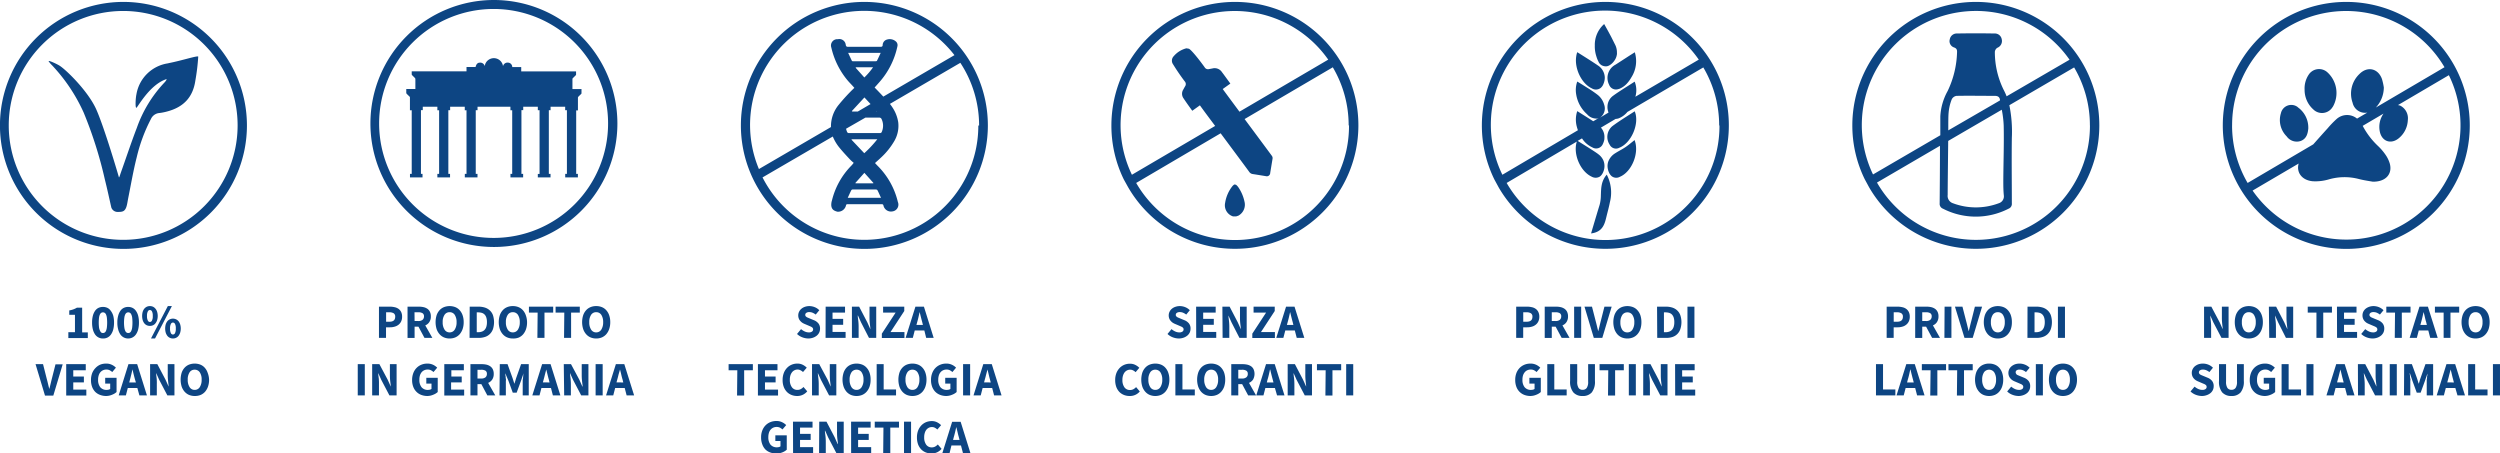
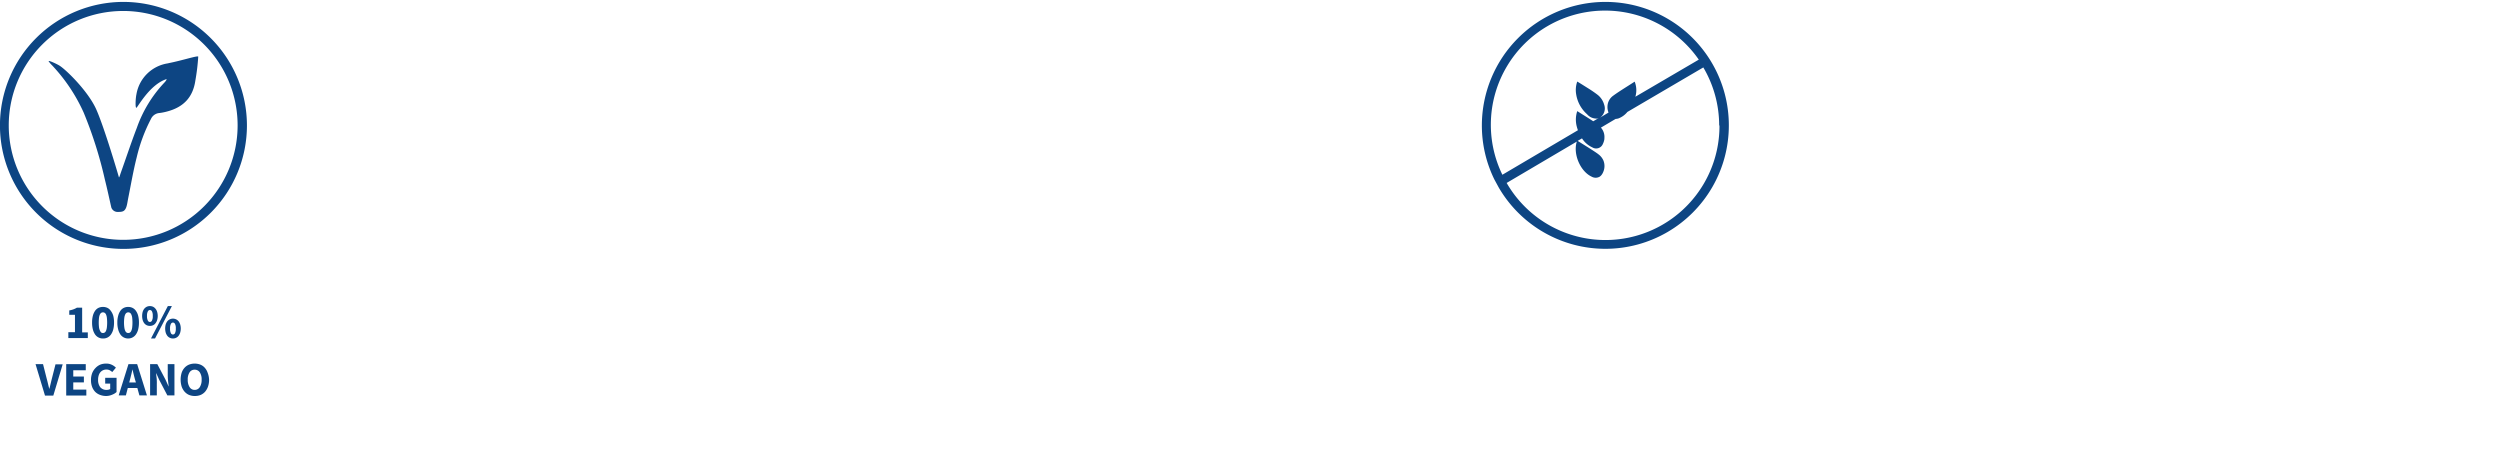
<svg xmlns="http://www.w3.org/2000/svg" viewBox="0 0 573.94 104.11" preserveAspectRatio="xMinYMid">
  <defs>
    <style>.cls-1{fill:#0d4583}</style>
  </defs>
  <g id="Ebene_2" data-name="Ebene 2">
    <g id="Ebene_1-2" data-name="Ebene 1">
      <path d="M15.69 76.27h1.52v-4H15.9v-1a5.77 5.77 0 0 0 1-.27 4.93 4.93 0 0 0 .77-.37h1.19v5.68h1.3v1.3h-4.47zm7.94 1.44a2.15 2.15 0 0 1-1.81-.94 3.74 3.74 0 0 1-.5-1.14 6.24 6.24 0 0 1-.18-1.58 6.08 6.08 0 0 1 .18-1.56 3.62 3.62 0 0 1 .5-1.12 2.07 2.07 0 0 1 .79-.69 2.5 2.5 0 0 1 2.05 0 2 2 0 0 1 .78.69 3.41 3.41 0 0 1 .56 1.12 6.08 6.08 0 0 1 .18 1.56 6.24 6.24 0 0 1-.18 1.58 3.52 3.52 0 0 1-.51 1.14 2.16 2.16 0 0 1-.78.7 2.2 2.2 0 0 1-1.08.24zm0-1.26a.76.76 0 0 0 .39-.1.87.87 0 0 0 .31-.38 3.09 3.09 0 0 0 .2-.74 9.9 9.9 0 0 0 0-2.35 2.8 2.8 0 0 0-.2-.71.87.87 0 0 0-.31-.36.76.76 0 0 0-.39-.1.71.71 0 0 0-.37.1.87.87 0 0 0-.31.36 2.41 2.41 0 0 0-.21.71 9.9 9.9 0 0 0 0 2.35A2.65 2.65 0 0 0 23 76a.87.87 0 0 0 .31.38.71.71 0 0 0 .32.07zm5.81 1.26a2.15 2.15 0 0 1-1.81-.94 3.74 3.74 0 0 1-.5-1.14 5.8 5.8 0 0 1-.19-1.58 5.65 5.65 0 0 1 .19-1.56 3.62 3.62 0 0 1 .5-1.12 2.07 2.07 0 0 1 .79-.69 2.31 2.31 0 0 1 1-.22 2.25 2.25 0 0 1 1 .22 2.07 2.07 0 0 1 .79.69 3.41 3.41 0 0 1 .51 1.12 6.08 6.08 0 0 1 .18 1.56 6.24 6.24 0 0 1-.18 1.58 3.52 3.52 0 0 1-.51 1.14 2.19 2.19 0 0 1-.79.7 2.13 2.13 0 0 1-.98.24zm0-1.26a.76.76 0 0 0 .39-.1.86.86 0 0 0 .3-.38 2.65 2.65 0 0 0 .21-.74 9.9 9.9 0 0 0 0-2.35 2.41 2.41 0 0 0-.21-.71.85.85 0 0 0-.3-.36.76.76 0 0 0-.39-.1.69.69 0 0 0-.37.1.87.87 0 0 0-.31.36 2.41 2.41 0 0 0-.21.71 8.67 8.67 0 0 0 0 2.35 2.65 2.65 0 0 0 .21.74.87.87 0 0 0 .31.38.69.69 0 0 0 .37.1zm4.97-1.63a1.71 1.71 0 0 1-.71-.15 1.54 1.54 0 0 1-.57-.45 2.23 2.23 0 0 1-.37-.72 3.61 3.61 0 0 1 0-1.92 2.08 2.08 0 0 1 .37-.71 1.78 1.78 0 0 1 .57-.45 1.78 1.78 0 0 1 1.43 0 1.64 1.64 0 0 1 .56.45 2.09 2.09 0 0 1 .38.71 3.36 3.36 0 0 1 0 1.92 2.24 2.24 0 0 1-.38.72 1.44 1.44 0 0 1-.56.45 1.72 1.72 0 0 1-.72.15zm0-.9a.54.54 0 0 0 .47-.31 2.12 2.12 0 0 0 .19-1.07 2.09 2.09 0 0 0-.19-1.07.55.55 0 0 0-.47-.3.54.54 0 0 0-.46.3 2.07 2.07 0 0 0-.2 1.07 2.1 2.1 0 0 0 .2 1.07.53.53 0 0 0 .46.31zm4.12-3.65h.93l-3.87 7.44h-.93zm1.17 7.44a1.57 1.57 0 0 1-.71-.16 1.54 1.54 0 0 1-.57-.45 2.44 2.44 0 0 1-.37-.72 3.61 3.61 0 0 1 0-1.92 2.38 2.38 0 0 1 .37-.71 1.62 1.62 0 0 1 .57-.44 1.68 1.68 0 0 1 1.43 0 1.62 1.62 0 0 1 .57.44 2.38 2.38 0 0 1 .37.71 3.36 3.36 0 0 1 0 1.92 2.44 2.44 0 0 1-.37.72 1.54 1.54 0 0 1-.57.45 1.58 1.58 0 0 1-.72.16zm0-.91a.55.55 0 0 0 .47-.3 2.19 2.19 0 0 0 .19-1.08 2.12 2.12 0 0 0-.19-1.07.55.55 0 0 0-.47-.3.54.54 0 0 0-.46.3 2.1 2.1 0 0 0-.2 1.07 2.16 2.16 0 0 0 .2 1.08.54.54 0 0 0 .46.3zM8.16 83.6h1.72l.86 3.4c.11.39.2.78.29 1.15s.18.75.29 1.15c.11-.4.2-.78.29-1.15s.18-.76.28-1.15l.85-3.35h1.65l-2.15 7.17h-1.91zm7.04 0h4.49V85h-2.87v1.44h2.44v1.35h-2.44v1.65h3v1.36H15.2zm9.2 7.31a3.93 3.93 0 0 1-1.4-.24 3.17 3.17 0 0 1-1.1-.67 3.31 3.31 0 0 1-.74-1.15 4.34 4.34 0 0 1-.27-1.59 4.42 4.42 0 0 1 .27-1.59 3.58 3.58 0 0 1 .76-1.18 3.32 3.32 0 0 1 1.08-.77 3.65 3.65 0 0 1 1.36-.25 2.91 2.91 0 0 1 1.34.29 3.22 3.22 0 0 1 .91.65l-.84 1a3.29 3.29 0 0 0-.59-.41 1.6 1.6 0 0 0-.77-.16 1.73 1.73 0 0 0-.76.16 1.76 1.76 0 0 0-.6.45 2 2 0 0 0-.39.73 3.24 3.24 0 0 0-.14 1 2.67 2.67 0 0 0 .5 1.72 1.83 1.83 0 0 0 1.51.61 1.54 1.54 0 0 0 .43-.06.83.83 0 0 0 .34-.16v-1.23h-1.15v-1.32h2.61V90a3.15 3.15 0 0 1-1 .61 3.56 3.56 0 0 1-1.36.3zm7.13-1.84h-2.19l-.44 1.7h-1.65l2.24-7.17h2l2.24 7.17H32zm-.33-1.27l-.2-.66c-.1-.35-.2-.74-.3-1.14s-.19-.79-.28-1.17h-.02c-.08.39-.17.78-.27 1.18s-.18.78-.29 1.13l-.17.66zm3.26-4.2h1.66L38 87.17l.71 1.58c0-.38-.08-.81-.12-1.28a12.49 12.49 0 0 1-.08-1.34V83.6h1.54v7.17h-1.63l-1.87-3.57-.7-1.56c0 .39.07.82.12 1.27a12.18 12.18 0 0 1 .03 1.32v2.54h-1.54zm10.23 7.31a3.34 3.34 0 0 1-1.32-.26 2.92 2.92 0 0 1-1-.74 3.49 3.49 0 0 1-.67-1.18 5.47 5.47 0 0 1 0-3.14 3.22 3.22 0 0 1 .67-1.16 2.84 2.84 0 0 1 1-.71 3.64 3.64 0 0 1 2.65 0 2.75 2.75 0 0 1 1 .72 3.35 3.35 0 0 1 .66 1.16 4.73 4.73 0 0 1 .32 1.56 4.79 4.79 0 0 1-.24 1.57 3.65 3.65 0 0 1-.66 1.18 2.92 2.92 0 0 1-1 .74 3.36 3.36 0 0 1-1.41.26zm0-1.4a1.35 1.35 0 0 0 1.17-.63 3 3 0 0 0 .43-1.72 2.88 2.88 0 0 0-.43-1.69 1.37 1.37 0 0 0-1.17-.6 1.34 1.34 0 0 0-1.16.6 2.88 2.88 0 0 0-.43 1.69 3 3 0 0 0 .43 1.72 1.33 1.33 0 0 0 1.16.63zM28.35 55.06a26.27 26.27 0 1 1 26.2-26.27 26.27 26.27 0 0 1-26.2 26.27m0-54.62a28.35 28.35 0 1 0 28.34 28.35A28.38 28.38 0 0 0 28.35.44" class="cls-1" />
      <path d="M38.65 14.53a8.63 8.63 0 0 0-7.33 7.13c-.21.94-.3 3.2 0 3.08s3-5.25 6.81-6.55c.35-.12-.18.57-.38.76a29.23 29.23 0 0 0-6.34 10.41c-1.33 3.45-2.49 7-3.73 10.45-.1.29-.33 1.12-.39.86S24 29.4 22.11 25.14 15 15.83 13.55 15c-.64-.38-2.61-1.29-2.37-.91a6.2 6.2 0 0 0 .76.89 39.26 39.26 0 0 1 7.28 10.89 95 95 0 0 1 4.85 15.32c.54 2.15 1 4.31 1.49 6.46a1.53 1.53 0 0 0 1.6 1c1.16 0 1.74-.15 2.08-2.09l.15-.84c.65-3.21 1.19-6.44 2-9.62a37.48 37.48 0 0 1 3.26-8.78 2.35 2.35 0 0 1 2-1.38 12.25 12.25 0 0 0 1.58-.31c3.94-1 6.08-3.33 6.63-7.19a48.44 48.44 0 0 0 .65-5.44c-.15-.29-3.71.9-6.86 1.51m336.79 7.7a5.28 5.28 0 0 0-.16-3.47l-.37.24c-1.53 1-3.1 1.93-4.57 3a3.12 3.12 0 0 0-1.3 2.4 3.38 3.38 0 0 0 .24 1.46l-2 1.2a2.57 2.57 0 0 0 1-3 4.38 4.38 0 0 0-1.49-2.26 26.85 26.85 0 0 0-2.31-1.58c-.78-.49-1.58-1-2.38-1.48a5.82 5.82 0 0 0-.25 2.92 7.7 7.7 0 0 0 2.5 4.58 2.82 2.82 0 0 0 2.31 1 1.7 1.7 0 0 0 .41-.15l-1.3.77c-1.19-.78-2.41-1.53-3.67-2.33a6.2 6.2 0 0 0-.1 3.58c.07.27.16.54.25.81l-17.34 10.22A26.21 26.21 0 0 1 390 13.69zm19.31 6.58A26.18 26.18 0 0 1 345.89 42L362 32.5c-.91 2.82.77 6.83 3.41 8.06a1.86 1.86 0 0 0 1.84 0l.18-.14a1.61 1.61 0 0 0 .22-.23 2.62 2.62 0 0 0 .39-.66 3.4 3.4 0 0 0 .07-2.67 3.59 3.59 0 0 0-1.06-1.37l-.38-.29c-1.45-1-2.94-1.88-4.48-2.86l1-.57a5.58 5.58 0 0 0 2.36 2.06A1.67 1.67 0 0 0 368 33c.05-.1.09-.2.13-.3a3.73 3.73 0 0 0 .2-.78v-.19a3.19 3.19 0 0 0-.8-2.43l3.38-2a2.43 2.43 0 0 0 .7-.13 4.94 4.94 0 0 0 2-1.47l17.43-10.22a26.17 26.17 0 0 1 3.64 13.34M368.55.44a28.38 28.38 0 0 0-28.35 28.35 28.09 28.09 0 0 0 2.87 12.41l1 1.84A28.34 28.34 0 1 0 368.55.44" class="cls-1" />
-       <path d="M366.7 14.93c-1.49-1-3-1.94-4.6-2.95a4.44 4.44 0 0 0-.24 1c-.42 2.73 1.2 6.2 3.59 7.31a1.79 1.79 0 0 0 2-.08 2.16 2.16 0 0 0 .66-.93 3.74 3.74 0 0 0 .31-1.53 3.42 3.42 0 0 0-1.69-2.79m8.53 17.2c-.76.6-1.41 1.16-2.11 1.63-.27.18-.55.35-.83.51-.51.29-1 .56-1.5.88a3.8 3.8 0 0 0-1.63 2 2.62 2.62 0 0 0-.09.38 3.07 3.07 0 0 0-.05.53 3.72 3.72 0 0 0 .37 1.58 2.31 2.31 0 0 0 .56.76 1.69 1.69 0 0 0 1.9.16c2.72-1.12 4.53-5.47 3.38-8.43zm-4.05-19.64a2.36 2.36 0 0 0 0-.38 4 4 0 0 0-.32-1.68c-.33-.67-.67-1.34-1-2-.53-1-1.08-2-1.61-2.94a6.35 6.35 0 0 0-2.15 4.93 7.39 7.39 0 0 0 .35 2.47 6.88 6.88 0 0 0 .48 1.22l.08.13v.05a1.9 1.9 0 0 0 .62.64 2 2 0 0 0 1.05.27c1 0 2.35-1.41 2.48-2.71m-1.65 20.69a1.61 1.61 0 0 0 2.21.71c2.78-1.07 4.71-5.59 3.54-8.37-1.72 1.13-3.49 2.18-5.13 3.41a3.22 3.22 0 0 0-.62 4.25M375.31 12l-1.31.83-3.09 2a3.43 3.43 0 0 0-1.5 4.61 1.66 1.66 0 0 0 1.91 1.07l.45-.12a4.8 4.8 0 0 0 1.74-1.22 7.26 7.26 0 0 0 1-1.39 6.94 6.94 0 0 0 .8-5.78zm-6.44 28.09c-1.34 1.55-1.29 3.22-1.35 4.81a8.59 8.59 0 0 1-.28 2.11c-.59 1.91-1.15 3.83-1.75 5.83-.07.25-.14.5-.22.75 2.7-.32 3.14-2.21 3.54-3.89.26-1.07.57-2.16.78-3.26a8.9 8.9 0 0 0-.72-6.35zM348.08 70.4h2.46a4.84 4.84 0 0 1 1.11.12 2.29 2.29 0 0 1 .9.38 1.87 1.87 0 0 1 .61.72 2.41 2.41 0 0 1 .23 1.09 2.47 2.47 0 0 1-.23 1.09 2.08 2.08 0 0 1-.61.76 2.4 2.4 0 0 1-.89.44 3.76 3.76 0 0 1-1.08.14h-.89v2.43h-1.61zm2.4 3.46c.89 0 1.33-.38 1.33-1.15a.86.86 0 0 0-.36-.79 1.86 1.86 0 0 0-1-.23h-.75v2.17zm8.04 3.71L357.14 75h-.89v2.58h-1.62V70.4h2.59a5.17 5.17 0 0 1 1.07.11 2.63 2.63 0 0 1 .87.37 1.84 1.84 0 0 1 .6.69 2.39 2.39 0 0 1 .22 1.07 2.29 2.29 0 0 1-.35 1.3 2 2 0 0 1-.93.76l1.63 2.87zm-2.27-3.87h.84a1.51 1.51 0 0 0 1-.27 1 1 0 0 0 .33-.79.8.8 0 0 0-.33-.74 1.84 1.84 0 0 0-1-.21h-.84zm5.13-3.3H363v7.17h-1.61zm2.38 0h1.72l.86 3.35c.11.39.2.78.29 1.15s.18.75.29 1.15c.11-.4.2-.78.29-1.15s.18-.76.28-1.15l.85-3.35H370l-2.15 7.17h-1.95zm9.85 7.31a3.36 3.36 0 0 1-1.33-.26 2.92 2.92 0 0 1-1-.74 3.65 3.65 0 0 1-.66-1.18 5.26 5.26 0 0 1 0-3.14 3.45 3.45 0 0 1 .66-1.16 2.84 2.84 0 0 1 1-.71 3.64 3.64 0 0 1 2.65 0 2.67 2.67 0 0 1 1 .72 3.22 3.22 0 0 1 .67 1.16 5 5 0 0 1 .23 1.56 5.08 5.08 0 0 1-.23 1.57 3.49 3.49 0 0 1-.67 1.18 2.83 2.83 0 0 1-1 .74 3.34 3.34 0 0 1-1.32.26zm0-1.4a1.33 1.33 0 0 0 1.16-.63 3 3 0 0 0 .43-1.68 2.88 2.88 0 0 0-.43-1.69 1.34 1.34 0 0 0-1.16-.6 1.37 1.37 0 0 0-1.17.6A3 3 0 0 0 372 74a3.08 3.08 0 0 0 .43 1.72 1.35 1.35 0 0 0 1.18.59zm6.81-5.91h2a4.92 4.92 0 0 1 1.49.21 3 3 0 0 1 1.13.65 2.74 2.74 0 0 1 .72 1.1 5.05 5.05 0 0 1 0 3.2 2.8 2.8 0 0 1-1.76 1.79 4.29 4.29 0 0 1-1.43.22h-2.11zm1.92 5.87a2.47 2.47 0 0 0 .84-.13 1.56 1.56 0 0 0 .64-.39 1.91 1.91 0 0 0 .41-.7 3.46 3.46 0 0 0 .15-1.09 3.35 3.35 0 0 0-.15-1.08 1.78 1.78 0 0 0-.41-.69 1.52 1.52 0 0 0-.64-.37 3.11 3.11 0 0 0-.84-.11H382v4.56zm5.06-5.87h1.6v7.17h-1.6zm-36.03 20.51a3.94 3.94 0 0 1-1.39-.24 3.13 3.13 0 0 1-1.11-.7 3.17 3.17 0 0 1-.74-1.15 4.34 4.34 0 0 1-.27-1.59 4.42 4.42 0 0 1 .27-1.59 3.56 3.56 0 0 1 .75-1.18 3.37 3.37 0 0 1 1.12-.74 3.63 3.63 0 0 1 1.35-.25 3 3 0 0 1 1.35.29 3.37 3.37 0 0 1 .91.65l-.85 1a3.22 3.22 0 0 0-.58-.41 1.63 1.63 0 0 0-.77-.16 1.8 1.8 0 0 0-.77.16 1.63 1.63 0 0 0-.59.45 2.22 2.22 0 0 0-.4.73 3.25 3.25 0 0 0-.13 1 2.61 2.61 0 0 0 .5 1.72 1.83 1.83 0 0 0 1.51.61 1.54 1.54 0 0 0 .43-.06.83.83 0 0 0 .34-.16v-1.23h-1.19v-1.32h2.62V90a3.15 3.15 0 0 1-1 .61 3.56 3.56 0 0 1-1.36.3zm3.85-7.31h1.61v5.81h2.84v1.36h-4.45zm8.11 7.31a2.71 2.71 0 0 1-2.13-.83 3.88 3.88 0 0 1-.74-2.63V83.6h1.63v4a2.54 2.54 0 0 0 .32 1.47 1.08 1.08 0 0 0 .92.42 1.12 1.12 0 0 0 .94-.42 2.45 2.45 0 0 0 .33-1.47v-4h1.56v3.85a3.94 3.94 0 0 1-.72 2.63 2.65 2.65 0 0 1-2.11.83zm5.89-5.91h-2v-1.4h5.57V85h-2v5.8h-1.63zm4.72-1.4h1.61v7.17h-1.61zm3.31 0h1.66l1.87 3.57.7 1.58c0-.38-.08-.81-.13-1.28a12.41 12.41 0 0 1-.07-1.34V83.6h1.54v7.17h-1.66l-1.87-3.57-.71-1.56c0 .39.08.82.13 1.27s.07.9.07 1.32v2.54h-1.54zm7.31 0h4.49V85h-2.87v1.44h2.44v1.35h-2.44v1.65h3v1.36h-4.6zM284.55 25.64c-1.89-2.55-3.49-4.71-3.84-5.2l1.75-1.25-1.12-1.54c-.27-.37-.53-.73-.81-1.09a2 2 0 0 0-2.2-.84l-.76.14a.88.88 0 0 1-1-.4c-.62-.88-2.88-3.89-3.62-4.27l-.58-.1a5.61 5.61 0 0 0-2.91 1.81 1.47 1.47 0 0 0-.27 1.67A48.86 48.86 0 0 0 272 18.7a.9.9 0 0 1 .06 1.13c-.14.24-.27.48-.4.72a1.79 1.79 0 0 0 0 1.95c.66 1 1.38 2 2.06 2.93l1.75-1.25c.71 1 2 2.73 3.5 4.73l-19.11 11.21a26.21 26.21 0 0 1 45.07-26.43zm25.15 3.15A26.18 26.18 0 0 1 260.84 42l19.39-11.4c2.68 3.61 5.57 7.49 6.56 8.85a1.15 1.15 0 0 0 .82.51c1 .15 2 .32 3 .48a.78.78 0 0 0 1-.74c.18-1.07.35-2.14.53-3.21a.89.89 0 0 0-.17-.74c-.29-.41-3.36-4.54-6.24-8.42l20.25-11.88a26.17 26.17 0 0 1 3.64 13.34M283.5.44a28.38 28.38 0 0 0-28.35 28.35A28.09 28.09 0 0 0 258 41.2l1 1.8A28.34 28.34 0 1 0 283.5.44" class="cls-1" />
-       <path d="M283.77 42.47a.4.4 0 0 0-.56 0 2.4 2.4 0 0 0-.28.27 8.21 8.21 0 0 0-1.67 3.83 2.68 2.68 0 0 0 1.81 3.11h.72c.17-.06.34-.1.51-.17a2.87 2.87 0 0 0 1.39-3.28 9.09 9.09 0 0 0-1.44-3.3 3.3 3.3 0 0 0-.48-.51m-13.09 35.29a4.13 4.13 0 0 1-1.41-.26 3.52 3.52 0 0 1-1.24-.78l.92-1.11a3.6 3.6 0 0 0 .85.54 2.23 2.23 0 0 0 .92.21 1.18 1.18 0 0 0 .75-.19.58.58 0 0 0 .25-.5.54.54 0 0 0-.07-.29.7.7 0 0 0-.21-.21 1.69 1.69 0 0 0-.33-.18l-.42-.18-.94-.4a3 3 0 0 1-.53-.28 2.3 2.3 0 0 1-.46-.42 1.68 1.68 0 0 1-.33-.55 1.92 1.92 0 0 1-.12-.71 1.84 1.84 0 0 1 .19-.83 2 2 0 0 1 .53-.68 2.43 2.43 0 0 1 .81-.45 3 3 0 0 1 1-.17 3.37 3.37 0 0 1 1.24.24 3 3 0 0 1 1.07.71l-.82 1a3.3 3.3 0 0 0-.71-.42 1.94 1.94 0 0 0-.78-.15 1.1 1.1 0 0 0-.66.17.53.53 0 0 0-.25.48.51.51 0 0 0 .08.28 1.6 1.6 0 0 0 .23.21 2.28 2.28 0 0 0 .35.17l.43.18.92.38a2.51 2.51 0 0 1 1 .72 1.84 1.84 0 0 1 .38 1.22 2.07 2.07 0 0 1-.18.86 2.1 2.1 0 0 1-.53.7 2.79 2.79 0 0 1-.85.49 3.41 3.41 0 0 1-1.08.2zm3.92-7.31h4.49v1.37h-2.87v1.44h2.44v1.35h-2.44v1.65h3v1.36h-4.6zm6.03 0h1.66l1.87 3.6.71 1.58c0-.38-.08-.81-.13-1.28s-.07-.91-.07-1.34V70.4h1.54v7.17h-1.66L282.72 74l-.7-1.56c0 .39.08.82.13 1.27a12.18 12.18 0 0 1 .07 1.32v2.54h-1.54zm6.87 6.2l3.16-4.83h-2.87V70.4h4.86v1l-3.16 4.83h3.2v1.36h-5.19zm9.76-.73h-2.19l-.44 1.7H293l2.25-7.17h1.94l2.25 7.17h-1.74zm-.33-1.27l-.16-.66c-.1-.35-.2-.74-.3-1.14s-.19-.79-.29-1.17l-.27 1.18c-.09.4-.19.78-.29 1.13l-.18.66zm-37.62 16.31a3.43 3.43 0 0 1-1.28-.24A3.06 3.06 0 0 1 257 90a3.41 3.41 0 0 1-.72-1.15 4.57 4.57 0 0 1-.26-1.59 4.42 4.42 0 0 1 .27-1.59 3.7 3.7 0 0 1 .74-1.18 3.2 3.2 0 0 1 1.08-.74 3.34 3.34 0 0 1 1.3-.25 2.66 2.66 0 0 1 1.24.28 3.39 3.39 0 0 1 .91.66l-.85 1a2.68 2.68 0 0 0-.58-.41 1.41 1.41 0 0 0-.69-.16 1.52 1.52 0 0 0-.69.16 1.71 1.71 0 0 0-.56.45 2.38 2.38 0 0 0-.37.73 3.24 3.24 0 0 0-.14 1 2.79 2.79 0 0 0 .47 1.72 1.52 1.52 0 0 0 1.27.61 1.62 1.62 0 0 0 .79-.19 2.59 2.59 0 0 0 .61-.48l.85 1a2.92 2.92 0 0 1-2.36 1.04zm5.92 0a3.34 3.34 0 0 1-1.32-.26 2.83 2.83 0 0 1-1-.74 3.49 3.49 0 0 1-.67-1.18 5.47 5.47 0 0 1 0-3.14 3.22 3.22 0 0 1 .67-1.16 2.76 2.76 0 0 1 1-.71 3.64 3.64 0 0 1 2.65 0 2.75 2.75 0 0 1 1 .72 3.35 3.35 0 0 1 .66 1.16 4.73 4.73 0 0 1 .24 1.56 4.79 4.79 0 0 1-.24 1.57 3.65 3.65 0 0 1-.66 1.18 2.92 2.92 0 0 1-1 .74 3.36 3.36 0 0 1-1.33.26zm0-1.4a1.35 1.35 0 0 0 1.17-.63 3.08 3.08 0 0 0 .43-1.72 3 3 0 0 0-.43-1.69 1.37 1.37 0 0 0-1.17-.6 1.34 1.34 0 0 0-1.16.6 2.88 2.88 0 0 0-.43 1.69 3 3 0 0 0 .43 1.72 1.33 1.33 0 0 0 1.16.63zm4.61-5.91h1.62v5.81h2.84v1.36h-4.46zm8.22 7.31a3.36 3.36 0 0 1-1.33-.26 2.92 2.92 0 0 1-1-.74 3.65 3.65 0 0 1-.66-1.18 5.26 5.26 0 0 1 0-3.14 3.35 3.35 0 0 1 .66-1.16 2.84 2.84 0 0 1 1-.71 3.64 3.64 0 0 1 2.65 0 2.67 2.67 0 0 1 1 .72 3.22 3.22 0 0 1 .67 1.16 5 5 0 0 1 .23 1.56 5.08 5.08 0 0 1-.23 1.57 3.49 3.49 0 0 1-.67 1.18 2.83 2.83 0 0 1-1 .74 3.34 3.34 0 0 1-1.32.26zm0-1.4a1.33 1.33 0 0 0 1.16-.63 3 3 0 0 0 .43-1.72 2.88 2.88 0 0 0-.43-1.69 1.34 1.34 0 0 0-1.16-.6 1.37 1.37 0 0 0-1.17.6 3 3 0 0 0-.43 1.69 3.08 3.08 0 0 0 .43 1.72 1.35 1.35 0 0 0 1.17.63zm8.49 1.26l-1.38-2.58h-.89v2.58h-1.61V83.6h2.58a5.17 5.17 0 0 1 1.07.11 2.6 2.6 0 0 1 .88.37 1.73 1.73 0 0 1 .59.69 2.68 2.68 0 0 1-.12 2.37 2.16 2.16 0 0 1-.93.76l1.62 2.87zm-2.27-3.87h.84a1.51 1.51 0 0 0 1-.27.94.94 0 0 0 .34-.79.79.79 0 0 0-.34-.74 1.84 1.84 0 0 0-1-.21h-.84zm8.41 2.17h-2.19l-.44 1.7h-1.65l2.24-7.17h2l2.24 7.17h-1.71zm-.33-1.27l-.17-.66c-.1-.35-.2-.74-.3-1.14s-.19-.79-.28-1.17h-.05c-.08.39-.17.78-.26 1.18s-.19.78-.3 1.13l-.17.66zm3.26-4.2h1.66l1.87 3.57.71 1.58c0-.38-.08-.81-.12-1.28a12.41 12.41 0 0 1-.07-1.34V83.6h1.53v7.17h-1.66l-1.87-3.57-.7-1.56c0 .39.07.82.12 1.27a12.18 12.18 0 0 1 .07 1.32v2.54h-1.54zm8.72 1.4h-2v-1.4h5.56V85h-2v5.8h-1.62zm4.71-1.4h1.62v7.17h-1.62zM202.79 22.18c-1-1.08-1.91-2-2-2.09l1-1.12a18.05 18.05 0 0 0 4.23-8.32 1.12 1.12 0 0 0-.38-1.16 2.13 2.13 0 0 0-2-.41 1.34 1.34 0 0 0-1 1.25c0 .31-.17.43-.51.42h-7.43c-.34 0-.46-.11-.53-.41A1.48 1.48 0 0 0 192.36 9a1.45 1.45 0 0 0-1.51 1.91 18 18 0 0 0 3.78 7.6c.46.54 1 1.05 1.51 1.66a42.47 42.47 0 0 0-3.6 3.9 7.77 7.77 0 0 0-1.77 5.1l-16.54 9.64a26.2 26.2 0 0 1 44.89-26.15zm-4.37 13l-2.94-3.11.07-.1h5.86a26.52 26.52 0 0 1-3 3.21m2.69 8.32a.48.48 0 0 1 .35.18c.28.55.52 1.12.81 1.73h-7.64c.29-.62.54-1.19.83-1.76a.43.43 0 0 1 .32-.15h5.33m-.65-1.41h-4l-.09-.08c.68-.75 1.35-1.51 2.08-2.33l2.08 2.32-.06.09m.63-16.51l.22-.13-.08.1zM198.68 27h3.26a.57.57 0 0 1 .41.26 3.52 3.52 0 0 1 .09 3 .41.41 0 0 1-.44.29h-7.03a.47.47 0 0 1-.54-.37 3 3 0 0 1-.19-.63zm-.23-4.63l1.41 1.52-2.92 1.71h-1.29l-.09-.1 2.89-3.13m-2.56-8.31c-.11 0-.28 0-.32-.1-.29-.59-.56-1.19-.86-1.83h7.48c-.3.64-.56 1.23-.86 1.82 0 .07-.2.11-.31.11h-5.13m.66 1.39h3.88a15.6 15.6 0 0 1-2 2.34l-2-2.24.07-.1m28.1 13.35a26.19 26.19 0 0 1-49.54 11.93l16.13-9.39a10.06 10.06 0 0 0 1.35 2.34c.79 1 1.73 2 2.61 2.94a9.62 9.62 0 0 0 .84.76 5.49 5.49 0 0 1-.56.67A17.19 17.19 0 0 0 191 46a3.38 3.38 0 0 0-.16 1.17c.08.8.46 1.19 1.4 1.43a1.86 1.86 0 0 0 2-1.54c0-.08.18-.18.28-.18h8a.36.36 0 0 1 .28.22 1.77 1.77 0 0 0 2.1 1.43 1.57 1.57 0 0 0 1.23-2.16 17.34 17.34 0 0 0-4.6-8.25c-.2-.2-.39-.41-.65-.69.51-.47 1-.89 1.49-1.36a16.38 16.38 0 0 0 3-3.79 6.94 6.94 0 0 0 .84-4.23 8.51 8.51 0 0 0-1.39-3.48c-.14-.22-.32-.46-.52-.72l16.17-9.43a26.22 26.22 0 0 1 4.31 14.42M198.45.44a28.35 28.35 0 1 0 28.34 28.35A28.38 28.38 0 0 0 198.45.44m-12.82 77.27a4.13 4.13 0 0 1-1.41-.26 3.52 3.52 0 0 1-1.24-.78l.92-1.11a3.6 3.6 0 0 0 .85.54 2.23 2.23 0 0 0 .92.21 1.18 1.18 0 0 0 .75-.19.58.58 0 0 0 .25-.5.54.54 0 0 0-.07-.29.7.7 0 0 0-.21-.21 1.69 1.69 0 0 0-.33-.18l-.42-.18-.94-.4a3 3 0 0 1-.53-.28 2.3 2.3 0 0 1-.46-.42 1.68 1.68 0 0 1-.33-.55 1.92 1.92 0 0 1-.12-.71 1.84 1.84 0 0 1 .19-.83 2 2 0 0 1 .53-.68 2.49 2.49 0 0 1 .8-.45 3.13 3.13 0 0 1 1-.17 3.37 3.37 0 0 1 1.24.24 3 3 0 0 1 1.07.71l-.82 1a3.3 3.3 0 0 0-.71-.42 1.94 1.94 0 0 0-.78-.15 1.08 1.08 0 0 0-.66.17.53.53 0 0 0-.25.48.51.51 0 0 0 .08.28 1.2 1.2 0 0 0 .23.21 2.28 2.28 0 0 0 .35.17l.43.18.92.38a2.51 2.51 0 0 1 1 .72 1.84 1.84 0 0 1 .38 1.22 2.07 2.07 0 0 1-.18.86 2.1 2.1 0 0 1-.53.7 2.79 2.79 0 0 1-.85.49 3.41 3.41 0 0 1-1.07.2zm3.92-7.31H194v1.37h-2.87v1.44h2.44v1.35h-2.44v1.65h3v1.36h-4.6zm6.03 0h1.66l1.87 3.6.71 1.58c0-.38-.08-.81-.13-1.28s-.07-.91-.07-1.34V70.4h1.54v7.17h-1.66L197.67 74l-.7-1.56h-.05c0 .39.08.82.13 1.27a12.18 12.18 0 0 1 .07 1.32v2.54h-1.54zm6.87 6.2l3.16-4.83h-2.87V70.4h4.86v1l-3.16 4.83h3.2v1.36h-5.19zm9.76-.73H210l-.44 1.7h-1.65l2.25-7.17h1.95l2.24 7.17h-1.72zm-.33-1.27l-.16-.66c-.1-.35-.2-.74-.3-1.14s-.19-.79-.29-1.17l-.27 1.18c-.09.4-.19.78-.29 1.13l-.18.66zM169.27 85h-2v-1.4h5.57V85h-2v5.8h-1.63zm4.73-1.4h4.49V85h-2.87v1.44h2.44v1.35h-2.44v1.65h3v1.36H174zm9 7.31a3.44 3.44 0 0 1-1.29-.24 3 3 0 0 1-1.06-.7 3.41 3.41 0 0 1-.72-1.15 4.35 4.35 0 0 1-.26-1.59 4.42 4.42 0 0 1 .27-1.59 3.54 3.54 0 0 1 .74-1.18 3.11 3.11 0 0 1 1.08-.74 3.33 3.33 0 0 1 1.29-.25 2.68 2.68 0 0 1 1.25.28 3.56 3.56 0 0 1 .91.66l-.86 1a2.27 2.27 0 0 0-.58-.41 1.39 1.39 0 0 0-.68-.16 1.49 1.49 0 0 0-.69.16 1.62 1.62 0 0 0-.56.45 2.39 2.39 0 0 0-.38.73 3.25 3.25 0 0 0-.13 1 2.73 2.73 0 0 0 .47 1.72 1.5 1.5 0 0 0 1.26.61 1.57 1.57 0 0 0 .79-.19 2.4 2.4 0 0 0 .61-.48l.86 1a2.93 2.93 0 0 1-2.32 1.07zm3.42-7.31h1.66l1.92 3.57.7 1.58c0-.38-.08-.81-.13-1.28a12.41 12.41 0 0 1-.07-1.34V83.6h1.5v7.17h-1.66l-1.87-3.57-.71-1.56c0 .39.08.82.13 1.27s.07.9.07 1.32v2.54h-1.54zm10.23 7.31a3.36 3.36 0 0 1-1.33-.26 2.92 2.92 0 0 1-1-.74 3.65 3.65 0 0 1-.66-1.18 5.26 5.26 0 0 1 0-3.14 3.35 3.35 0 0 1 .66-1.16 2.84 2.84 0 0 1 1-.71 3.64 3.64 0 0 1 2.65 0 2.67 2.67 0 0 1 1 .72 3.22 3.22 0 0 1 .67 1.16 4.74 4.74 0 0 1 .23 1.56 4.8 4.8 0 0 1-.23 1.57 3.49 3.49 0 0 1-.67 1.18 2.83 2.83 0 0 1-1 .74 3.34 3.34 0 0 1-1.32.26zm0-1.4a1.33 1.33 0 0 0 1.16-.63 3 3 0 0 0 .43-1.72 2.88 2.88 0 0 0-.43-1.69 1.34 1.34 0 0 0-1.16-.6 1.37 1.37 0 0 0-1.17.6 3 3 0 0 0-.43 1.69 3.08 3.08 0 0 0 .43 1.72 1.35 1.35 0 0 0 1.17.63zm4.61-5.91h1.61v5.81h2.84v1.36h-4.45zm8.21 7.31a3.34 3.34 0 0 1-1.32-.26 2.92 2.92 0 0 1-1-.74 3.49 3.49 0 0 1-.67-1.18 5.47 5.47 0 0 1 0-3.14 3.22 3.22 0 0 1 .67-1.16 2.84 2.84 0 0 1 1-.71 3.64 3.64 0 0 1 2.65 0 2.75 2.75 0 0 1 1 .72 3.2 3.2 0 0 1 .66 1.16 4.73 4.73 0 0 1 .24 1.56 4.79 4.79 0 0 1-.24 1.57 3.47 3.47 0 0 1-.66 1.18 2.92 2.92 0 0 1-1 .74 3.36 3.36 0 0 1-1.33.26zm0-1.4a1.34 1.34 0 0 0 1.17-.63 3 3 0 0 0 .43-1.72 2.88 2.88 0 0 0-.43-1.69 1.36 1.36 0 0 0-1.17-.6 1.34 1.34 0 0 0-1.16.6 2.88 2.88 0 0 0-.43 1.69 3 3 0 0 0 .43 1.72 1.33 1.33 0 0 0 1.16.63zm7.78 1.4a3.93 3.93 0 0 1-1.38-.24 3.17 3.17 0 0 1-1.12-.7 3.31 3.31 0 0 1-.74-1.15 4.34 4.34 0 0 1-.27-1.59 4.21 4.21 0 0 1 .28-1.59 3.41 3.41 0 0 1 .75-1.18 3.27 3.27 0 0 1 1.12-.74 3.56 3.56 0 0 1 1.35-.25 2.91 2.91 0 0 1 1.34.29 3.08 3.08 0 0 1 .91.65l-.84 1a3.62 3.62 0 0 0-.58-.41 1.65 1.65 0 0 0-.77-.16 1.77 1.77 0 0 0-1.37.61 2 2 0 0 0-.39.73 3.24 3.24 0 0 0-.14 1 2.67 2.67 0 0 0 .5 1.72 1.85 1.85 0 0 0 1.52.61 1.47 1.47 0 0 0 .42-.06.87.87 0 0 0 .35-.16v-1.23H217v-1.32h2.62V90a3.15 3.15 0 0 1-1 .61 3.61 3.61 0 0 1-1.37.3zm3.85-7.31h1.62v7.17h-1.62zm6.68 5.47h-2.19l-.44 1.7h-1.65l2.24-7.17h1.95l2.24 7.17h-1.71zm-.33-1.27l-.17-.66c-.1-.35-.2-.74-.29-1.14s-.19-.79-.29-1.17l-.31 1.17c-.1.4-.19.78-.3 1.13l-.17.66zm-49.25 16.31a3.93 3.93 0 0 1-1.38-.24 3.17 3.17 0 0 1-1.12-.7 3.31 3.31 0 0 1-.7-1.17 4.34 4.34 0 0 1-.27-1.59 4.21 4.21 0 0 1 .28-1.59 3.41 3.41 0 0 1 .75-1.18 3.27 3.27 0 0 1 1.12-.74 3.77 3.77 0 0 1 1.35-.25 2.91 2.91 0 0 1 1.34.29 3.27 3.27 0 0 1 .92.65l-.85 1a3.22 3.22 0 0 0-.58-.41 1.65 1.65 0 0 0-.77-.16 1.77 1.77 0 0 0-1.37.61 2 2 0 0 0-.39.73 3.24 3.24 0 0 0-.14 1 2.67 2.67 0 0 0 .5 1.72 1.85 1.85 0 0 0 1.52.61 1.59 1.59 0 0 0 .43-.06.89.89 0 0 0 .34-.16v-1.23H178v-1.3h2.62v3.3a3.15 3.15 0 0 1-1 .61 3.57 3.57 0 0 1-1.42.26zm3.85-7.31h4.49v1.37h-2.87v1.44h2.44V101h-2.44v1.65h3V104h-4.6zm6.03 0h1.66l1.87 3.57.7 1.58h.05c0-.38-.08-.81-.13-1.28a12.41 12.41 0 0 1-.07-1.34V96.8h1.54v7.2H192l-1.87-3.57-.7-1.56h-.05c0 .39.08.82.13 1.27a12.18 12.18 0 0 1 .07 1.32V104h-1.54zm7.31 0h4.49v1.37H197v1.44h2.44V101H197v1.65h3V104h-4.6zm7.43 1.37h-2V96.8h5.57v1.37h-2V104h-1.63zm4.72-1.37h1.62v7.2h-1.62zm6.3 7.31a3.52 3.52 0 0 1-1.29-.24 3.11 3.11 0 0 1-1.06-.7 3.41 3.41 0 0 1-.72-1.15 4.57 4.57 0 0 1-.26-1.59 4.42 4.42 0 0 1 .27-1.59 3.7 3.7 0 0 1 .74-1.18 3.2 3.2 0 0 1 1.08-.74 3.54 3.54 0 0 1 1.3-.25 2.66 2.66 0 0 1 1.24.28 3.39 3.39 0 0 1 .91.66l-.86 1a2.41 2.41 0 0 0-.57-.41 1.41 1.41 0 0 0-.69-.16 1.52 1.52 0 0 0-.69.16 1.71 1.71 0 0 0-.56.45 2.18 2.18 0 0 0-.37.73 3.24 3.24 0 0 0-.14 1 2.79 2.79 0 0 0 .47 1.72 1.52 1.52 0 0 0 1.27.61 1.55 1.55 0 0 0 .78-.19 2.4 2.4 0 0 0 .61-.48l.86 1a2.92 2.92 0 0 1-2.32 1.07zm6.78-1.84h-2.19L218 104h-1.65l2.24-7.17h1.95l2.24 7.17h-1.71zm-.33-1.27l-.17-.66c-.1-.35-.2-.74-.29-1.14s-.2-.79-.29-1.17l-.27 1.18c-.1.4-.19.78-.3 1.13l-.17.66zM113.4 54.62a26.28 26.28 0 1 1 26.2-26.27 26.27 26.27 0 0 1-26.2 26.27m0-54.62a28.35 28.35 0 1 0 28.34 28.35A28.38 28.38 0 0 0 113.4 0" class="cls-1" />
-       <path d="M102.93 39.92h.39v.81h-2.91v-.81h.4V25.31h-.4v-.81h-3.35v.79h-.42v14.63H97v.8h-2.88v-.8h.4V25.31h-.41v-2.9a.31.31 0 0 0-.11-.26c-.22-.2-.43-.41-.64-.62a.43.43 0 0 1-.09-.22v-.88h2.09a1.09 1.09 0 0 0 0-.17v-2.12a.38.38 0 0 0-.11-.24c-.2-.22-.43-.42-.63-.63a.35.35 0 0 1-.1-.21v-.68h12.58v-1h2.08c.17-.68.47-1 1-1a1.06 1.06 0 0 1 1.11.82 2 2 0 0 1 .75-1.37 2.12 2.12 0 0 1 3.44 1.36 1.07 1.07 0 0 1 1.26-.8 1 1 0 0 1 .86 1h2.06v1h12.59v.79l-.09.12-.66.65a.27.27 0 0 0-.08.17v2.33h2.08v1s-.05.09-.08.12c-.21.21-.43.41-.64.63a.37.37 0 0 0-.1.24v2.9h-.4v14.57h.39v.82h-2.91v-.81h.39V25.3h-.4v-.8h-3.35v.8h-.4v14.62h.39v.8h-2.92v-.79h.4V25.3h-.4v-.79h-3.35v.78h-.41v14.63h.39v.81h-2.91v-.81h.4V25.31h-.41v-.81h-7.55v.8h-.41v14.61h.4v.82h-2.91v-.81h.39V25.31h-.4v-.8h-3.36v.79h-.41zM87 70.4h2.46a4.84 4.84 0 0 1 1.11.12 2.4 2.4 0 0 1 .91.38 2 2 0 0 1 .61.72 2.41 2.41 0 0 1 .22 1.09 2.47 2.47 0 0 1-.22 1.09 2.18 2.18 0 0 1-.61.76 2.52 2.52 0 0 1-.9.44 3.69 3.69 0 0 1-1.07.14h-.89v2.43H87zm2.41 3.46c.88 0 1.32-.38 1.32-1.15a.88.88 0 0 0-.35-.79 1.93 1.93 0 0 0-1-.23h-.74v2.17zm8.04 3.71L96.07 75h-.89v2.58h-1.62V70.4h2.59a5.17 5.17 0 0 1 1.07.11 2.6 2.6 0 0 1 .88.37 1.81 1.81 0 0 1 .59.69 2.26 2.26 0 0 1 .22 1.07 2.21 2.21 0 0 1-.35 1.3 2 2 0 0 1-.93.76l1.63 2.87zm-2.27-3.87H96a1.51 1.51 0 0 0 1-.27 1 1 0 0 0 .34-.79.81.81 0 0 0-.34-.74 1.84 1.84 0 0 0-1-.21h-.84zm8.04 4.01a3.34 3.34 0 0 1-1.32-.26 2.83 2.83 0 0 1-1-.74 3.49 3.49 0 0 1-.67-1.18 5.47 5.47 0 0 1 0-3.14 3.31 3.31 0 0 1 .67-1.16 2.76 2.76 0 0 1 1-.71 3.64 3.64 0 0 1 2.65 0 2.75 2.75 0 0 1 1 .72 3.35 3.35 0 0 1 .66 1.16 4.73 4.73 0 0 1 .24 1.56 4.79 4.79 0 0 1-.24 1.57 3.65 3.65 0 0 1-.66 1.18 2.92 2.92 0 0 1-1 .74 3.36 3.36 0 0 1-1.33.26zm0-1.4a1.35 1.35 0 0 0 1.17-.63 3.08 3.08 0 0 0 .43-1.72 3 3 0 0 0-.43-1.69 1.37 1.37 0 0 0-1.17-.6 1.34 1.34 0 0 0-1.16.6 2.88 2.88 0 0 0-.43 1.69 3 3 0 0 0 .43 1.72 1.33 1.33 0 0 0 1.16.63zm4.61-5.91h2a4.9 4.9 0 0 1 1.48.21 2.94 2.94 0 0 1 1.13.65 2.76 2.76 0 0 1 .73 1.1 5.25 5.25 0 0 1 0 3.2 3 3 0 0 1-.72 1.13 2.73 2.73 0 0 1-1.1.66 4.35 4.35 0 0 1-1.44.22h-2.11zm1.93 5.87a2.45 2.45 0 0 0 .83-.13 1.56 1.56 0 0 0 .64-.39 1.78 1.78 0 0 0 .41-.7 3.46 3.46 0 0 0 .15-1.09 3.35 3.35 0 0 0-.15-1.08 1.67 1.67 0 0 0-.41-.69 1.52 1.52 0 0 0-.64-.37 3.09 3.09 0 0 0-.83-.11h-.31v4.56zm7.97 1.44a3.31 3.31 0 0 1-1.32-.26 2.83 2.83 0 0 1-1-.74 3.49 3.49 0 0 1-.67-1.18 5.26 5.26 0 0 1 0-3.14 3.31 3.31 0 0 1 .67-1.16 2.76 2.76 0 0 1 1-.71 3.3 3.3 0 0 1 1.32-.25 3.39 3.39 0 0 1 1.33.25 2.75 2.75 0 0 1 1 .72 3.35 3.35 0 0 1 .66 1.16A4.73 4.73 0 0 1 121 74a4.79 4.79 0 0 1-.24 1.57 3.65 3.65 0 0 1-.66 1.18 2.92 2.92 0 0 1-1 .74 3.39 3.39 0 0 1-1.37.22zm0-1.4a1.35 1.35 0 0 0 1.17-.63 3.08 3.08 0 0 0 .43-1.72 3 3 0 0 0-.43-1.69 1.37 1.37 0 0 0-1.17-.6 1.34 1.34 0 0 0-1.16.6 2.88 2.88 0 0 0-.43 1.69 3 3 0 0 0 .43 1.72 1.33 1.33 0 0 0 1.16.63zm5.7-4.54h-2V70.4H127v1.37h-2v5.8h-1.63zm6.12 0h-2V70.4h5.56v1.37h-2v5.8h-1.62zm7.32 5.94a3.31 3.31 0 0 1-1.32-.26 2.83 2.83 0 0 1-1-.74 3.49 3.49 0 0 1-.67-1.18 5.26 5.26 0 0 1 0-3.14 3.31 3.31 0 0 1 .67-1.16 2.76 2.76 0 0 1 1-.71 3.3 3.3 0 0 1 1.32-.25 3.35 3.35 0 0 1 1.33.25 2.75 2.75 0 0 1 1 .72 3.35 3.35 0 0 1 .66 1.16 4.73 4.73 0 0 1 .24 1.56 4.79 4.79 0 0 1-.24 1.57 3.65 3.65 0 0 1-.66 1.18 2.92 2.92 0 0 1-1 .74 3.36 3.36 0 0 1-1.33.26zm0-1.4a1.35 1.35 0 0 0 1.17-.63 3.08 3.08 0 0 0 .43-1.72 3 3 0 0 0-.43-1.69 1.37 1.37 0 0 0-1.17-.6 1.34 1.34 0 0 0-1.16.6 2.88 2.88 0 0 0-.43 1.69 3 3 0 0 0 .43 1.72 1.33 1.33 0 0 0 1.16.63zM82.13 83.6h1.62v7.17h-1.62zm3.31 0h1.66l1.9 3.57.71 1.58c0-.38-.08-.81-.13-1.28s-.07-.91-.07-1.34V83.6h1.54v7.17H89.4l-1.87-3.57-.7-1.56c0 .39.08.82.13 1.27a12.18 12.18 0 0 1 .04 1.32v2.54h-1.56zm12.68 7.31a3.93 3.93 0 0 1-1.38-.24 3 3 0 0 1-1.11-.7 3.19 3.19 0 0 1-.75-1.15 4.34 4.34 0 0 1-.27-1.59 4.42 4.42 0 0 1 .28-1.59 3.41 3.41 0 0 1 .75-1.18 3.27 3.27 0 0 1 1.12-.74 3.63 3.63 0 0 1 1.35-.25 3 3 0 0 1 1.35.29 3.37 3.37 0 0 1 .91.65l-.85 1a3.22 3.22 0 0 0-.58-.41 1.63 1.63 0 0 0-.77-.16 1.77 1.77 0 0 0-1.37.61 2.21 2.21 0 0 0-.39.73 3.25 3.25 0 0 0-.13 1 2.61 2.61 0 0 0 .5 1.72 1.82 1.82 0 0 0 1.51.61 1.54 1.54 0 0 0 .43-.06.83.83 0 0 0 .34-.16v-1.23h-1.19v-1.32h2.62V90a3.15 3.15 0 0 1-1 .61 3.57 3.57 0 0 1-1.37.3zM102 83.6h4.49V85h-2.87v1.44H106v1.35h-2.44v1.65h3v1.36H102zm9.88 7.17l-1.37-2.58h-.89v2.58H108V83.6h2.59a5.17 5.17 0 0 1 1.07.11 2.63 2.63 0 0 1 .87.37 1.84 1.84 0 0 1 .6.69 2.39 2.39 0 0 1 .22 1.07 2.29 2.29 0 0 1-.35 1.3 2.11 2.11 0 0 1-.93.76l1.63 2.87zm-2.26-3.87h.83a1.55 1.55 0 0 0 1-.27 1 1 0 0 0 .33-.79.8.8 0 0 0-.33-.74 1.88 1.88 0 0 0-1-.21h-.83zm5.12-3.3h1.78l1.15 3.19c.07.22.14.43.21.66l.21.66c.08-.22.14-.44.21-.66s.13-.44.2-.66l1.13-3.19h1.76v7.17H120v-3.21c0-.22 0-.43.06-.64l.06-.64c0-.21.05-.4.07-.58l-.58 1.71-1 2.74h-.89l-1-2.74-.72-1.71c0 .18 0 .37.06.58s0 .42.07.64 0 .43 0 .64v3.21h-1.46zm11.75 5.47h-2.19l-.44 1.7h-1.65l2.25-7.17h1.94l2.25 7.17h-1.72zm-.33-1.27l-.16-.66c-.11-.35-.2-.74-.3-1.14s-.19-.79-.29-1.17L125.1 86c-.09.4-.19.78-.29 1.13l-.18.66zm3.27-4.2h1.66l1.91 3.57.7 1.58h.05c0-.38-.08-.81-.13-1.28a12.41 12.41 0 0 1-.07-1.34V83.6h1.54v7.17h-1.66l-1.87-3.57-.7-1.56c0 .39.08.82.13 1.27a12.18 12.18 0 0 1 .07 1.32v2.54h-1.54zm7.31 0h1.62v7.17h-1.62zm6.68 5.47h-2.19l-.44 1.7h-1.65l2.25-7.17h1.94l2.25 7.17h-1.72zm-.33-1.27l-.16-.66c-.11-.35-.21-.74-.3-1.14s-.19-.79-.29-1.17L142 86c-.09.4-.19.78-.29 1.13l-.18.66zm317.58-65.69a14.83 14.83 0 0 0-.7-1.53 19.61 19.61 0 0 1-2-8.67 1.25 1.25 0 0 1 .57-.94 1.67 1.67 0 0 0 1-2 1.59 1.59 0 0 0-1.65-1.28q-4.31-.08-8.6 0A1.61 1.61 0 0 0 447.63 9a1.52 1.52 0 0 0 1 1.9c.6.23.69.57.66 1.13a21.89 21.89 0 0 1-2.16 8.87 13.43 13.43 0 0 0-1.68 5.85v4.3l-15.45 9a26.21 26.21 0 0 1 45.12-26.34zm-13.39 7.82c0-1.72 0-3.17.07-4a10.69 10.69 0 0 1 .74-3.16 1.47 1.47 0 0 1 1.07-.76c2.94-.06 5.88 0 8.82 0 .65 0 1.06.24 1.16.85v.2zm12.28-4.74a23.39 23.39 0 0 1 .44 3.62c.09 4.18-.06 8.37-.09 12.55 0 1.16 0 2.32.12 3.48a1.65 1.65 0 0 1-1.16 1.82 15 15 0 0 1-10.52 0 1.77 1.77 0 0 1-1.21-1.91c0-1.83.07-7.58.12-12.4zm20.24 3.6a26.18 26.18 0 0 1-48.89 13.12l14.46-8.44c0 5.06-.05 11.17-.07 13.21a1.18 1.18 0 0 0 .76 1.23 16.47 16.47 0 0 0 15.06 0 1.18 1.18 0 0 0 .75-1.24c0-5-.07-10 0-15a30.41 30.41 0 0 0-.57-7.52l14.87-8.67a26.11 26.11 0 0 1 3.62 13.3M453.6.44a28.38 28.38 0 0 0-28.35 28.35 28.07 28.07 0 0 0 2.84 12.34l1 1.85A28.34 28.34 0 1 0 453.6.44M433.13 70.4h2.46a4.84 4.84 0 0 1 1.11.12 2.29 2.29 0 0 1 .9.38 1.87 1.87 0 0 1 .61.72 2.41 2.41 0 0 1 .23 1.09 2.47 2.47 0 0 1-.23 1.09 2.08 2.08 0 0 1-.61.76 2.4 2.4 0 0 1-.89.44 3.71 3.71 0 0 1-1.08.14h-.89v2.43h-1.61zm2.41 3.46c.88 0 1.32-.38 1.32-1.15a.86.86 0 0 0-.36-.79 1.86 1.86 0 0 0-1-.23h-.75v2.17zm8.03 3.71L442.19 75h-.89v2.58h-1.62V70.4h2.59a5.17 5.17 0 0 1 1.07.11 2.63 2.63 0 0 1 .87.37 1.84 1.84 0 0 1 .6.69 2.26 2.26 0 0 1 .22 1.07 2.29 2.29 0 0 1-.35 1.3 2 2 0 0 1-.93.76l1.63 2.87zm-2.27-3.87h.84a1.51 1.51 0 0 0 1-.27 1 1 0 0 0 .33-.79.8.8 0 0 0-.33-.74 1.84 1.84 0 0 0-1-.21h-.84zm5.13-3.3H448v7.17h-1.61zm2.38 0h1.72l.86 3.35c.11.39.2.78.29 1.15s.18.75.29 1.15c.11-.4.2-.78.29-1.15s.18-.76.29-1.15l.84-3.35h1.65l-2.15 7.17H451zm9.85 7.31a3.36 3.36 0 0 1-1.33-.26 2.92 2.92 0 0 1-1-.74 3.65 3.65 0 0 1-.66-1.18 5.26 5.26 0 0 1 0-3.14 3.45 3.45 0 0 1 .66-1.16 2.84 2.84 0 0 1 1-.71 3.64 3.64 0 0 1 2.65 0 2.67 2.67 0 0 1 1 .72 3.22 3.22 0 0 1 .67 1.16 4.74 4.74 0 0 1 .23 1.56 4.8 4.8 0 0 1-.23 1.57 3.49 3.49 0 0 1-.67 1.18 2.83 2.83 0 0 1-1 .74 3.34 3.34 0 0 1-1.32.26zm0-1.4a1.33 1.33 0 0 0 1.16-.63 3 3 0 0 0 .43-1.72 2.88 2.88 0 0 0-.43-1.69 1.34 1.34 0 0 0-1.16-.6 1.37 1.37 0 0 0-1.17.6 3 3 0 0 0-.43 1.69 3.08 3.08 0 0 0 .43 1.72 1.35 1.35 0 0 0 1.17.63zm6.81-5.91h2a4.92 4.92 0 0 1 1.49.21 3 3 0 0 1 1.13.65 2.87 2.87 0 0 1 .73 1.1 5.24 5.24 0 0 1 0 3.2 3 3 0 0 1-.72 1.13 2.83 2.83 0 0 1-1.11.66 4.25 4.25 0 0 1-1.43.22h-2.11zm1.92 5.87a2.47 2.47 0 0 0 .84-.13 1.56 1.56 0 0 0 .64-.39 1.91 1.91 0 0 0 .41-.7 3.46 3.46 0 0 0 .15-1.09 3.35 3.35 0 0 0-.15-1.08 1.78 1.78 0 0 0-.41-.69 1.52 1.52 0 0 0-.64-.37 3.11 3.11 0 0 0-.84-.11h-.31v4.56zm5.06-5.87h1.62v7.17h-1.62zm-41.77 13.2h1.62v5.81h2.83v1.36h-4.45zm9 5.47h-2.19l-.44 1.7h-1.65l2.24-7.17h1.95l2.24 7.17h-1.71zm-.33-1.27l-.17-.66c-.1-.35-.2-.74-.3-1.14s-.19-.79-.28-1.17h-.05c-.08.39-.17.78-.26 1.18s-.19.78-.3 1.13l-.17.66zm3.86-2.8h-2v-1.4h5.56V85h-2v5.8h-1.63zm6.11 0h-2v-1.4h5.57V85h-2v5.8h-1.63zm7.33 5.91a3.31 3.31 0 0 1-1.32-.26 2.75 2.75 0 0 1-1-.74 3.49 3.49 0 0 1-.67-1.18 5.26 5.26 0 0 1 0-3.14 3.22 3.22 0 0 1 .67-1.16 2.68 2.68 0 0 1 1-.71 3.3 3.3 0 0 1 1.32-.25 3.39 3.39 0 0 1 1.33.25 2.64 2.64 0 0 1 1 .72 3.22 3.22 0 0 1 .67 1.16 4.73 4.73 0 0 1 .24 1.56 4.79 4.79 0 0 1-.24 1.57 3.49 3.49 0 0 1-.67 1.18 2.79 2.79 0 0 1-1 .74 3.39 3.39 0 0 1-1.33.26zm0-1.4a1.35 1.35 0 0 0 1.17-.63 3.08 3.08 0 0 0 .43-1.72 3 3 0 0 0-.43-1.69 1.44 1.44 0 0 0-2.34 0 3 3 0 0 0-.42 1.69 3.08 3.08 0 0 0 .42 1.72 1.35 1.35 0 0 0 1.17.63zm6.8 1.4a4 4 0 0 1-1.4-.26 3.47 3.47 0 0 1-1.25-.78l.92-1.11a3.6 3.6 0 0 0 .85.54 2.27 2.27 0 0 0 .92.21 1.23 1.23 0 0 0 .76-.19.59.59 0 0 0 .24-.5.54.54 0 0 0-.07-.29.7.7 0 0 0-.21-.21 1.29 1.29 0 0 0-.33-.18l-.42-.18-.94-.4a3 3 0 0 1-.53-.28 2.3 2.3 0 0 1-.46-.42 1.87 1.87 0 0 1-.33-.55 2 2 0 0 1-.12-.71 2 2 0 0 1 .19-.83 2 2 0 0 1 .53-.68 2.9 2.9 0 0 1 .81-.46 3.33 3.33 0 0 1 2.26.08 3.12 3.12 0 0 1 1.08.71l-.83 1a2.89 2.89 0 0 0-.7-.42 2 2 0 0 0-.78-.15 1.11 1.11 0 0 0-.64.15.53.53 0 0 0-.25.48.51.51 0 0 0 .08.28 1.29 1.29 0 0 0 .17.24 1.79 1.79 0 0 0 .34.17l.43.18.93.38a2.48 2.48 0 0 1 1 .72 1.84 1.84 0 0 1 .38 1.22 2 2 0 0 1-.7 1.56 2.75 2.75 0 0 1-.86.48 3.17 3.17 0 0 1-1.07.2zm3.93-7.31H469v7.17h-1.61zm6.22 7.31a3.34 3.34 0 0 1-1.32-.26 2.83 2.83 0 0 1-1-.74 3.49 3.49 0 0 1-.67-1.18 5.47 5.47 0 0 1 0-3.14 3.22 3.22 0 0 1 .67-1.16 2.76 2.76 0 0 1 1-.71 3.64 3.64 0 0 1 2.65 0 2.75 2.75 0 0 1 1 .72 3.35 3.35 0 0 1 .66 1.16 4.73 4.73 0 0 1 .24 1.56 4.79 4.79 0 0 1-.24 1.57 3.65 3.65 0 0 1-.66 1.18 2.92 2.92 0 0 1-1 .74 3.36 3.36 0 0 1-1.33.26zm0-1.4a1.35 1.35 0 0 0 1.17-.63 3.08 3.08 0 0 0 .43-1.72 3 3 0 0 0-.43-1.69 1.37 1.37 0 0 0-1.17-.6 1.34 1.34 0 0 0-1.16.6 2.88 2.88 0 0 0-.43 1.69 3 3 0 0 0 .43 1.72 1.33 1.33 0 0 0 1.16.63zm54.12-51.97c-.58 2 .72 3.85 3.22 4.07a10.88 10.88 0 0 0 3.71-.43 13 13 0 0 1 6.9-.08c1.21.31 2.46.48 3.17.61 3.07.06 4.61-1.86 3.89-4.25a7.05 7.05 0 0 0-1-2 12.78 12.78 0 0 0-1.67-1.94 17.42 17.42 0 0 1-3.52-4.63l4.78-2.81a5.32 5.32 0 0 0-.85 4.14c.47 2.24 2.54 3 4.35 1.52a5.68 5.68 0 0 0 2.08-4.18 3.25 3.25 0 0 0-1.73-3.3 1.94 1.94 0 0 0-.54-.13l11.69-6.87a26.21 26.21 0 0 1-45.06 26.49zm-15.28-8.75a26.19 26.19 0 0 1 48.76-13.36l-15.77 9.26a6.83 6.83 0 0 0 1.84-4.61 14.29 14.29 0 0 0-.43-1.94c-.89-2.47-3.36-3-5.19-1.13a6.22 6.22 0 0 0-1.55 6.57 2.93 2.93 0 0 0 3.38 2.27l-2.36 1.38a3.6 3.6 0 0 0-4.71.11 21.67 21.67 0 0 0-2 2.07c-1.12 1.23-2.23 2.48-3.34 3.73L516 42a26.22 26.22 0 0 1-3.57-13.21m26.21 28.35a28.35 28.35 0 1 0-28.34-28.35 28.38 28.38 0 0 0 28.35 28.35" class="cls-1" />
-       <path d="M535.56 24.52a6.42 6.42 0 0 0-1.28-7.95 2.84 2.84 0 0 0-4.3.64 5.68 5.68 0 0 0-.9 3.38 6 6 0 0 0 2 4.53 2.84 2.84 0 0 0 4.46-.6m-8.02.08a2.44 2.44 0 0 0-3.88 1.4 5.27 5.27 0 0 0 1.32 5.3 2.84 2.84 0 0 0 3.21 1.07c1.32-.49 1.64-1.63 1.76-2.87v-.23a5.68 5.68 0 0 0-2.41-4.64M506 70.4h1.67l1.91 3.6.7 1.58c0-.38-.08-.81-.12-1.28a12.41 12.41 0 0 1-.07-1.34V70.4h1.54v7.17H510L508.13 74l-.7-1.56c0 .39.07.82.12 1.27a12.18 12.18 0 0 1 .07 1.32v2.54H506zm10.27 7.31a3.34 3.34 0 0 1-1.32-.26 2.92 2.92 0 0 1-1-.74 3.49 3.49 0 0 1-.67-1.18 5.47 5.47 0 0 1 0-3.14 3.31 3.31 0 0 1 .67-1.16 2.84 2.84 0 0 1 1-.71 3.64 3.64 0 0 1 2.65 0 2.75 2.75 0 0 1 1 .72 3.2 3.2 0 0 1 .66 1.16 4.73 4.73 0 0 1 .24 1.56 4.79 4.79 0 0 1-.24 1.57 3.47 3.47 0 0 1-.66 1.18 2.92 2.92 0 0 1-1 .74 3.36 3.36 0 0 1-1.33.26zm0-1.4a1.34 1.34 0 0 0 1.17-.63 3 3 0 0 0 .43-1.72 2.88 2.88 0 0 0-.43-1.69 1.36 1.36 0 0 0-1.17-.6 1.34 1.34 0 0 0-1.16.6 2.88 2.88 0 0 0-.43 1.69 3 3 0 0 0 .43 1.72 1.33 1.33 0 0 0 1.16.63zm4.61-5.91h1.66l1.87 3.6.71 1.58c0-.38-.08-.81-.12-1.28a12.49 12.49 0 0 1-.08-1.34V70.4h1.54v7.17h-1.66L523 74l-.7-1.56c0 .39.08.82.13 1.27a12.18 12.18 0 0 1 .07 1.32v2.54h-1.54zm10.92 1.37h-2V70.4h5.56v1.37h-2v5.8h-1.56zm4.71-1.37H541v1.37h-2.87v1.44h2.44v1.35h-2.44v1.65h3v1.36h-4.6zm8.22 7.31a4 4 0 0 1-1.4-.26 3.56 3.56 0 0 1-1.25-.78l.92-1.11a3.66 3.66 0 0 0 .86.54 2.2 2.2 0 0 0 .92.21 1.22 1.22 0 0 0 .75-.19.6.6 0 0 0 .25-.5.55.55 0 0 0-.08-.29.57.57 0 0 0-.2-.21 2.57 2.57 0 0 0-.33-.18l-.43-.18-.93-.4a3.08 3.08 0 0 1-.54-.28 2.61 2.61 0 0 1-.46-.42 1.85 1.85 0 0 1-.32-.55 1.92 1.92 0 0 1-.12-.71 2 2 0 0 1 .18-.83 2.16 2.16 0 0 1 .53-.68 2.65 2.65 0 0 1 .81-.45 3 3 0 0 1 1-.17 3.37 3.37 0 0 1 1.24.24 3.18 3.18 0 0 1 1.07.71l-.83 1a3.25 3.25 0 0 0-.7-.42 2 2 0 0 0-.78-.15 1.13 1.13 0 0 0-.67.17.55.55 0 0 0-.25.48.45.45 0 0 0 .09.28 1 1 0 0 0 .23.21 1.9 1.9 0 0 0 .35.17l.42.18.93.38a2.58 2.58 0 0 1 1 .72 1.89 1.89 0 0 1 .38 1.22 2.07 2.07 0 0 1-.18.86 2.24 2.24 0 0 1-.53.7 2.92 2.92 0 0 1-.85.49 3.43 3.43 0 0 1-1.08.2zm5.11-5.94h-2V70.4h5.56v1.37h-2v5.8h-1.62zm7.64 4.1h-2.19l-.44 1.7h-1.65l2.25-7.17h1.94l2.25 7.17h-1.72zm-.33-1.27l-.16-.66c-.11-.35-.21-.74-.3-1.14s-.19-.79-.29-1.17l-.27 1.18c-.09.4-.19.78-.29 1.13l-.18.66zm3.85-2.83h-2V70.4h5.57v1.37h-2v5.8H561zm7.34 5.94a3.36 3.36 0 0 1-1.33-.26 2.92 2.92 0 0 1-1-.74 3.65 3.65 0 0 1-.66-1.18 5.26 5.26 0 0 1 0-3.14 3.45 3.45 0 0 1 .66-1.16 2.84 2.84 0 0 1 1-.71 3.64 3.64 0 0 1 2.65 0 2.67 2.67 0 0 1 1 .72 3.22 3.22 0 0 1 .67 1.16 5 5 0 0 1 .23 1.56 5.08 5.08 0 0 1-.23 1.57 3.49 3.49 0 0 1-.67 1.18 2.83 2.83 0 0 1-1 .74 3.34 3.34 0 0 1-1.32.26zm0-1.4a1.33 1.33 0 0 0 1.16-.63 3 3 0 0 0 .43-1.72 2.88 2.88 0 0 0-.43-1.69 1.34 1.34 0 0 0-1.16-.6 1.37 1.37 0 0 0-1.17.6 3 3 0 0 0-.43 1.69 3.08 3.08 0 0 0 .43 1.72 1.35 1.35 0 0 0 1.17.63zm-62.8 14.6a4.07 4.07 0 0 1-1.4-.26 3.56 3.56 0 0 1-1.25-.78l.93-1.11a3.41 3.41 0 0 0 .85.54 2.23 2.23 0 0 0 .92.21 1.2 1.2 0 0 0 .75-.19.58.58 0 0 0 .25-.5.65.65 0 0 0-.07-.29.7.7 0 0 0-.21-.21 1.29 1.29 0 0 0-.33-.18l-.43-.18-.93-.4a3 3 0 0 1-.53-.28 2.36 2.36 0 0 1-.47-.42 1.85 1.85 0 0 1-.32-.55 2 2 0 0 1-.12-.71 1.84 1.84 0 0 1 .19-.83 2.13 2.13 0 0 1 .52-.68 2.9 2.9 0 0 1 .81-.46 3.36 3.36 0 0 1 2.27.08 3.08 3.08 0 0 1 1.07.71l-.82 1a2.94 2.94 0 0 0-.71-.42 1.94 1.94 0 0 0-.78-.15 1.08 1.08 0 0 0-.66.17.53.53 0 0 0-.25.48.44.44 0 0 0 .08.28 1.2 1.2 0 0 0 .23.21 2.28 2.28 0 0 0 .35.17l.43.18.92.38a2.51 2.51 0 0 1 1 .72 1.89 1.89 0 0 1 .38 1.22 2.07 2.07 0 0 1-.18.86 2.1 2.1 0 0 1-.53.7 2.69 2.69 0 0 1-.85.48 3.19 3.19 0 0 1-1.11.21zm6.76 0a2.74 2.74 0 0 1-2.14-.83 3.88 3.88 0 0 1-.73-2.63V83.6h1.62v4a2.54 2.54 0 0 0 .32 1.47 1.1 1.1 0 0 0 .93.42 1.11 1.11 0 0 0 .93-.42 2.45 2.45 0 0 0 .33-1.47v-4h1.57v3.85a3.93 3.93 0 0 1-.73 2.63 2.64 2.64 0 0 1-2.1.83zm7.7 0a3.93 3.93 0 0 1-1.38-.24 3 3 0 0 1-1.11-.7 3.19 3.19 0 0 1-.75-1.15 4.34 4.34 0 0 1-.27-1.59 4.42 4.42 0 0 1 .28-1.59 3.41 3.41 0 0 1 .75-1.18 3.27 3.27 0 0 1 1.12-.74 3.6 3.6 0 0 1 1.35-.25 3 3 0 0 1 1.35.29 3.37 3.37 0 0 1 .91.65l-.85 1a3.22 3.22 0 0 0-.58-.41 1.63 1.63 0 0 0-.77-.16 1.77 1.77 0 0 0-1.37.61 2.21 2.21 0 0 0-.39.73 3.25 3.25 0 0 0-.13 1 2.61 2.61 0 0 0 .5 1.72 1.82 1.82 0 0 0 1.51.61 1.54 1.54 0 0 0 .43-.06.83.83 0 0 0 .34-.16v-1.23h-1.24v-1.32h2.62V90a3.15 3.15 0 0 1-1 .61 3.57 3.57 0 0 1-1.32.3zm3.8-7.31h1.62v5.81h2.84v1.36h-4.46zm5.7 0h1.62v7.17h-1.62zm8.88 5.47h-2.19l-.44 1.7h-1.65l2.24-7.17h1.95l2.25 7.17h-1.72zm-.33-1.27l-.17-.66c-.1-.35-.2-.74-.29-1.14s-.19-.79-.29-1.17L537 86c-.09.4-.19.78-.29 1.13l-.18.66zm3.27-4.2H543l1.87 3.57.7 1.58c0-.38-.07-.81-.12-1.28a12.41 12.41 0 0 1-.07-1.34V83.6h1.54v7.17h-1.66l-1.87-3.57-.71-1.56c0 .39.08.82.12 1.27a12.28 12.28 0 0 1 .08 1.32v2.54h-1.54zm7.31 0h1.62v7.17h-1.62zm3.31 0h1.77l1.16 3.19.21.66q.09.33.21.66c.07-.22.14-.44.2-.66s.13-.44.21-.66l1.13-3.19h1.76v7.17h-1.47v-3.21c0-.22 0-.43.05-.64s0-.43.07-.64 0-.4.06-.58l-.58 1.71-1 2.74h-.89l-1-2.74-.57-1.71h-.05c0 .18.05.37.07.58s0 .42.07.64 0 .43 0 .64v3.21h-1.45zm11.75 5.47h-2.19l-.44 1.7h-1.65l2.24-7.17h2l2.25 7.17h-1.72zm-.33-1.27l-.17-.66c-.1-.35-.2-.74-.29-1.14s-.19-.79-.29-1.17L562.3 86c-.09.4-.19.78-.29 1.13l-.18.66zm3.27-4.2h1.61v5.81h2.84v1.36h-4.45zm5.69 0h1.62v7.17h-1.62z" class="cls-1" />
    </g>
  </g>
</svg>